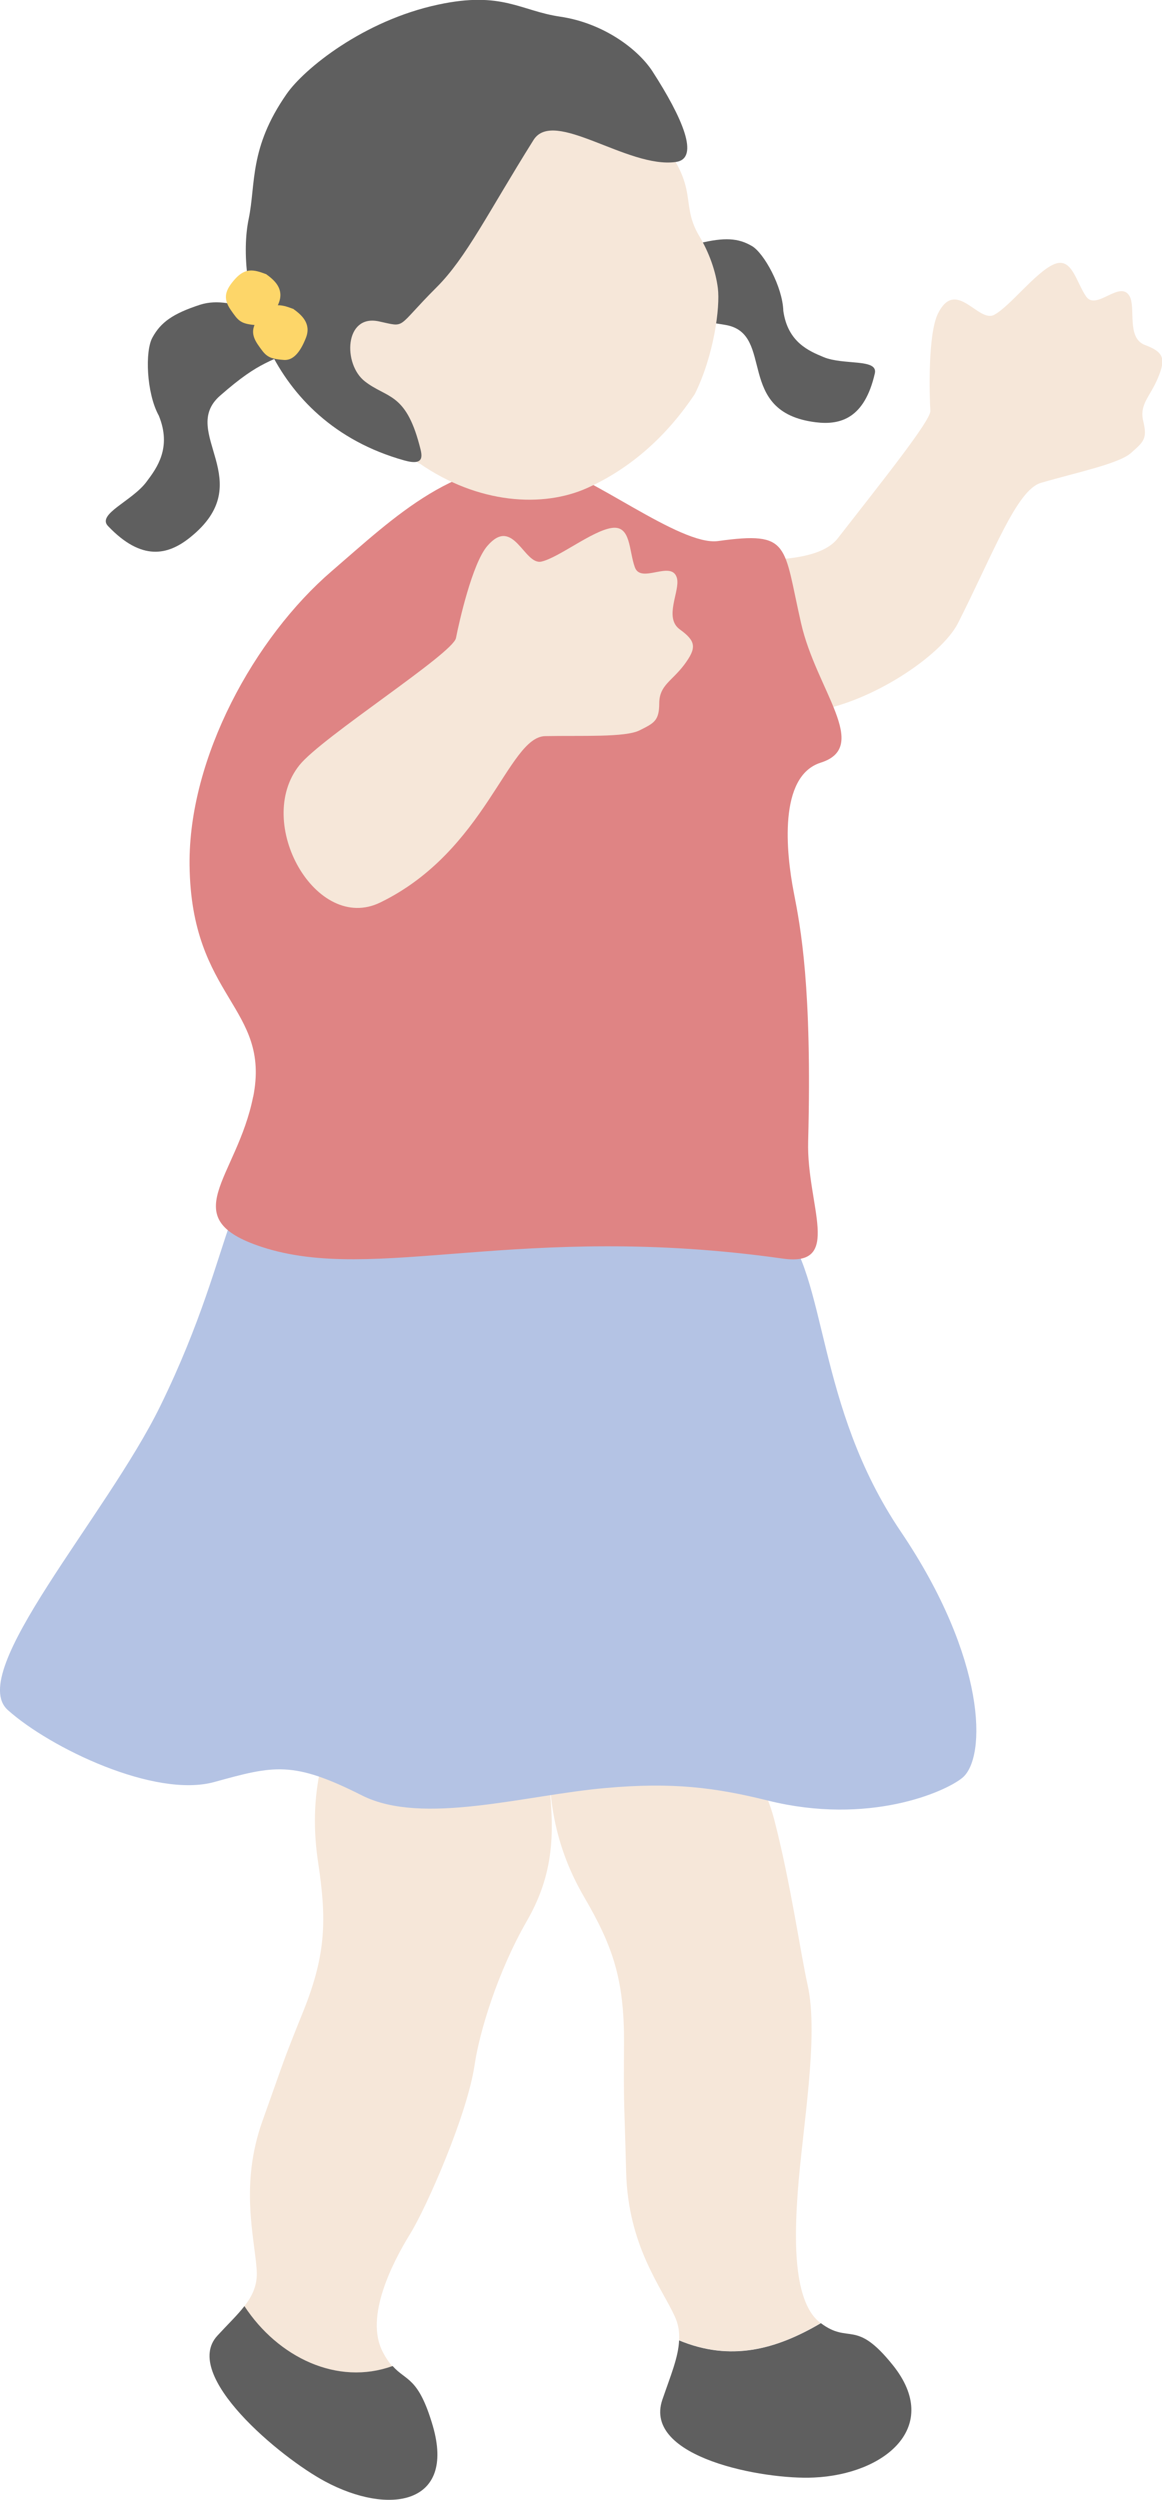
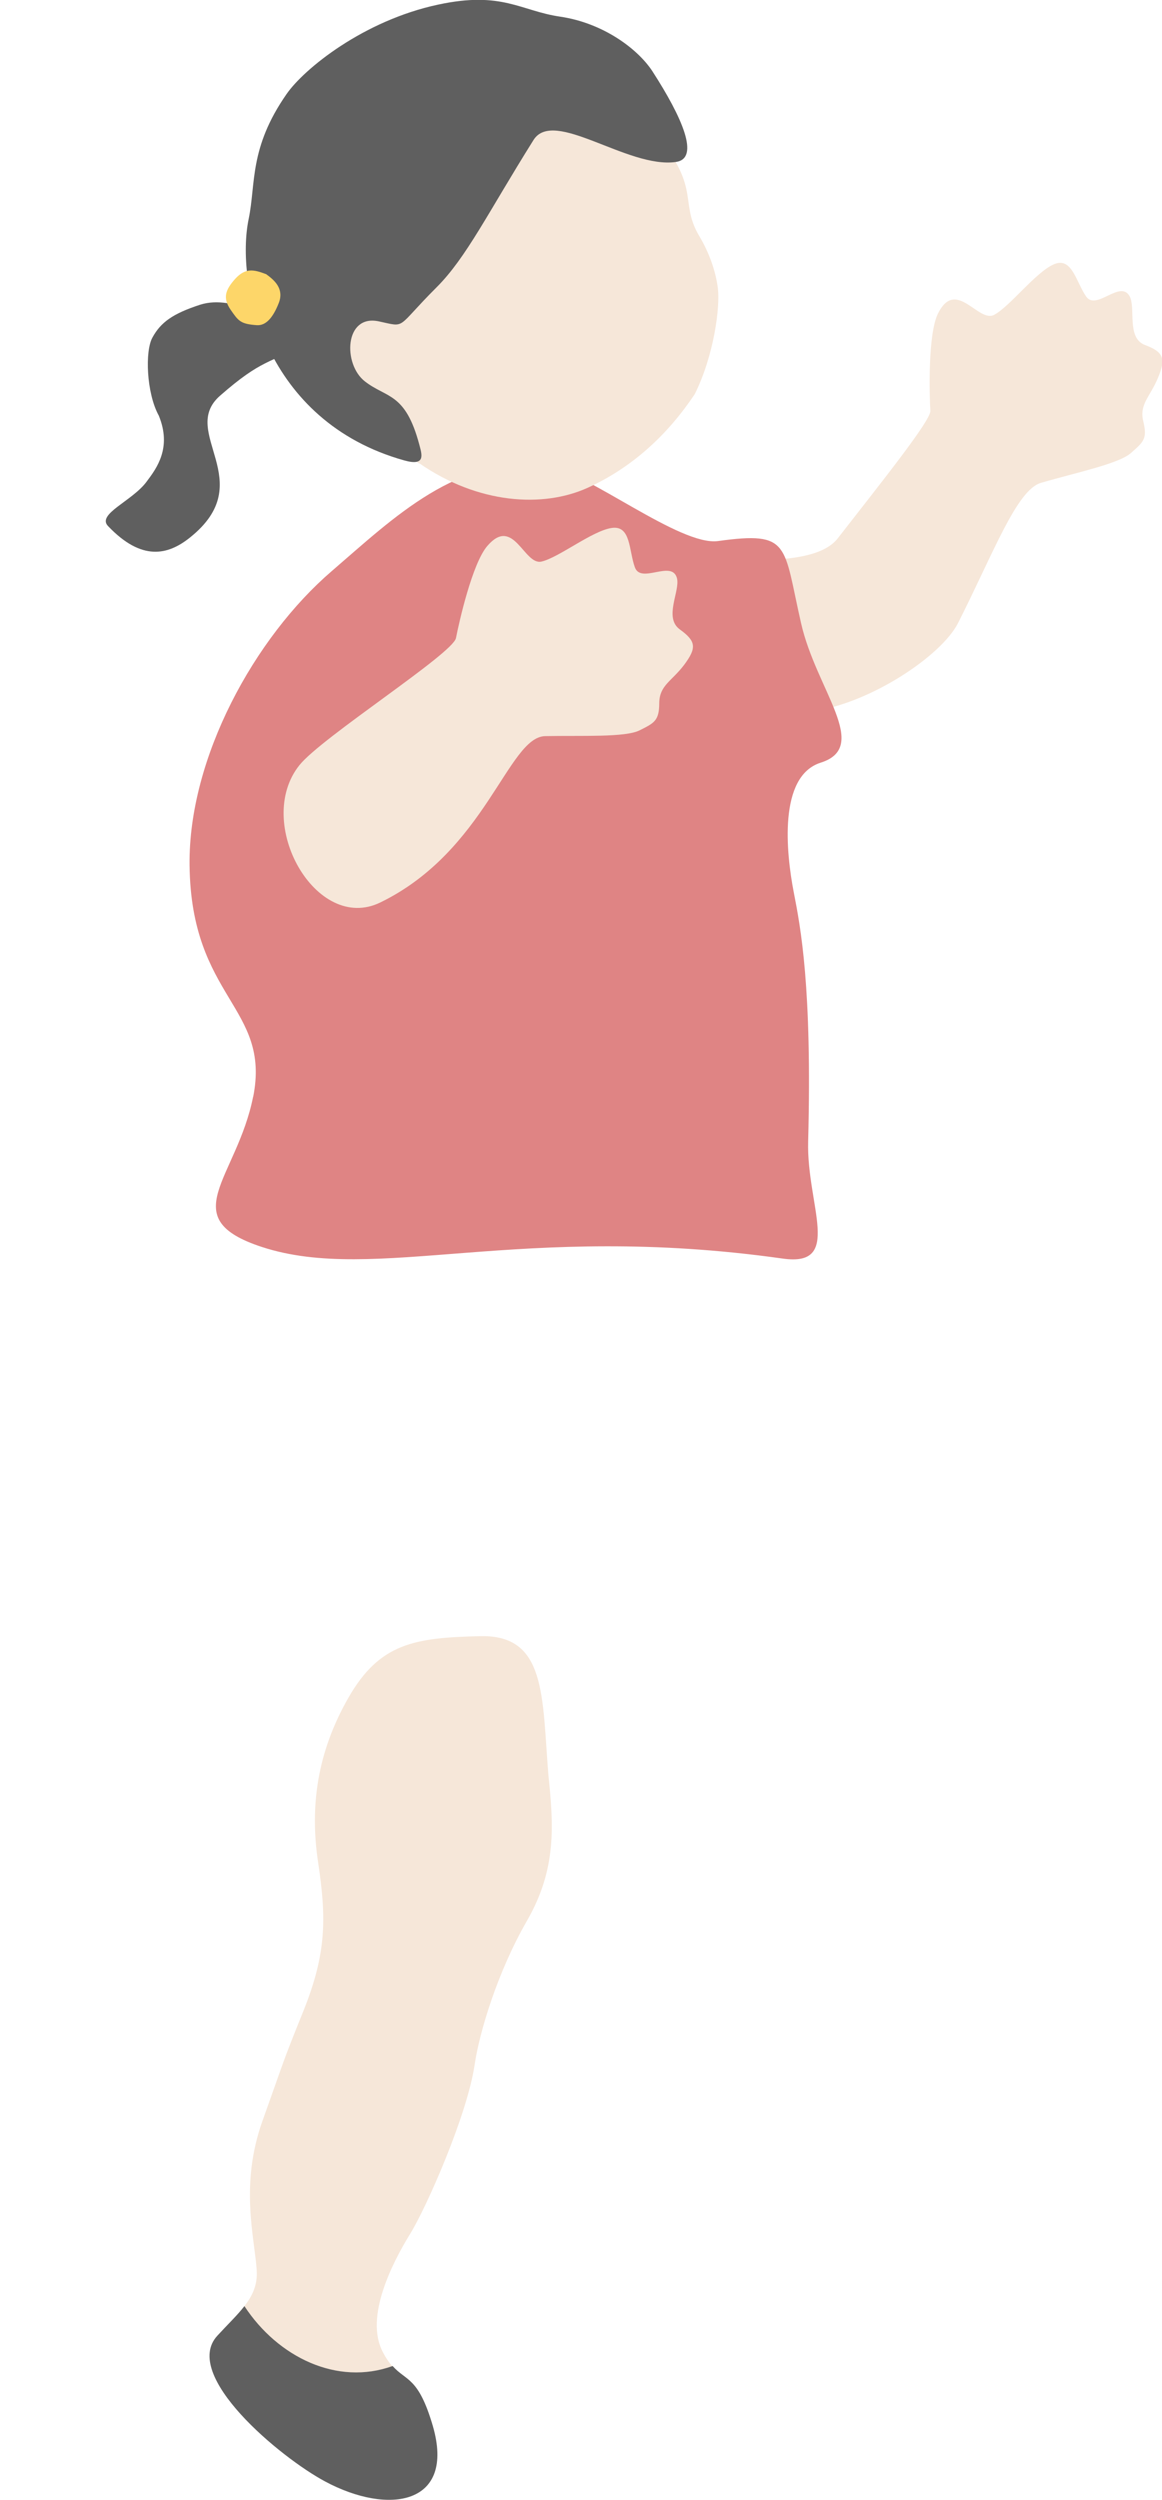
<svg xmlns="http://www.w3.org/2000/svg" width="60" height="129" viewBox="0 0 60 129" fill="none">
  <g clip-path="url(#clip0_12_363)">
    <path d="M12.62 118.996C13.047 118.448 13.303 117.9 13.255 117.14C13.145 115.458 12.376 112.743 13.548 109.454C14.732 106.152 14.512 106.626 15.684 103.723C16.843 100.82 16.867 99.014 16.428 96.112C15.989 93.209 16.379 90.418 17.99 87.603C19.601 84.787 21.408 84.501 24.813 84.426C28.218 84.351 27.986 87.54 28.316 91.577C28.584 94.168 28.755 96.423 27.217 99.101C25.679 101.767 24.752 104.882 24.508 106.539C24.129 109.13 22.018 113.914 21.176 115.271C20.273 116.741 18.82 119.544 19.76 121.351C19.931 121.687 20.102 121.924 20.26 122.098C17.404 123.132 14.341 121.65 12.608 119.009L12.62 118.996Z" fill="#F6E7D9" />
    <path d="M12.62 118.996C14.353 121.637 17.417 123.12 20.273 122.086C20.98 122.883 21.603 122.634 22.348 125.175C23.531 129.249 20.077 129.81 16.782 128.041C14.475 126.807 9.337 122.547 11.229 120.516C11.766 119.931 12.254 119.47 12.62 118.996Z" fill="#5F5F5F" />
-     <path d="M42.376 119.868C43.865 120.99 44.158 119.619 46.098 122.036C48.661 125.225 45.684 127.679 42.022 127.841C39.459 127.966 33.185 126.82 34.199 123.83C34.626 122.584 35.029 121.637 35.065 120.765C37.714 121.862 40.045 121.251 42.376 119.881V119.868Z" fill="#5F5F5F" />
-     <path d="M28.511 88.986C28.975 85.423 38.214 87.142 39.972 93.869C40.826 97.158 41.326 100.746 41.705 102.44C42.291 105.094 41.436 109.79 41.192 113.104C41.07 114.898 40.826 118.673 42.339 119.844C42.352 119.844 42.364 119.856 42.376 119.868C40.045 121.239 37.714 121.862 35.065 120.753C35.09 120.329 35.029 119.918 34.833 119.507C34.125 117.975 32.429 115.857 32.331 112.082C32.234 108.308 32.197 108.881 32.221 105.48C32.246 102.091 31.611 100.372 30.159 97.881C28.706 95.389 28.059 92.536 28.511 88.973V88.986Z" fill="#F6E7D9" />
-     <path d="M40.289 63.173C38.287 61.828 30.683 61.99 26.277 61.479C22.006 60.981 19.845 61.691 15.171 60.544C11.509 59.635 12.51 63.921 8.275 72.554C5.48 78.26 -1.782 86.282 0.403 88.238C2.588 90.194 7.994 92.798 11.07 91.951C14.146 91.103 15.122 90.842 18.698 92.648C21.823 94.218 27.12 92.623 31.269 92.262C34.736 91.951 36.945 92.237 39.654 92.91C44.866 94.205 48.808 92.461 49.687 91.739C50.956 90.705 50.944 85.585 46.514 79.032C42.083 72.479 42.754 65.876 40.289 63.173Z" fill="#B4C3E4" />
    <path d="M35.59 29.114C35.895 28.441 41.778 29.674 43.255 27.781C45.476 24.928 48.063 21.701 48.039 21.203C47.99 20.381 47.905 17.254 48.43 16.183C49.357 14.314 50.517 16.681 51.334 16.245C52.152 15.809 53.47 14.052 54.41 13.641C55.35 13.23 55.557 14.538 56.082 15.298C56.607 16.058 57.84 14.414 58.328 15.286C58.657 15.883 58.157 17.441 59.121 17.802C60.086 18.163 60.208 18.5 59.793 19.496C59.378 20.493 58.816 20.854 59.036 21.751C59.255 22.648 59.036 22.81 58.401 23.371C57.779 23.931 55.582 24.38 53.751 24.915C52.494 25.277 51.286 28.566 49.467 32.153C48.613 33.835 44.939 36.302 41.9 36.713C40.118 36.962 37.152 37.41 36.603 35.467C36.127 33.748 34.87 30.721 35.602 29.114H35.59Z" fill="#F6E7D9" />
-     <path d="M32.648 16.806C33.027 16.096 33.564 14.638 34.101 14.027C34.638 13.43 35.236 12.757 36.09 12.557C37.421 12.234 38.116 12.283 38.824 12.694C39.447 13.056 40.411 14.8 40.447 16.046C40.679 17.665 41.778 18.114 42.522 18.425C43.572 18.861 45.354 18.487 45.171 19.272C44.646 21.564 43.425 21.951 42.12 21.789C37.897 21.265 40.057 17.217 37.469 16.768C34.882 16.32 34.687 16.694 32.648 16.806Z" fill="#5F5F5F" />
    <path d="M13.072 56.608C13.999 51.949 9.862 51.538 9.788 44.636C9.727 39.105 13.145 32.889 17.136 29.463C20.309 26.734 23.69 23.396 28.255 24.044C30.329 24.343 35.114 28.192 37.079 27.918C40.838 27.395 40.435 28.105 41.363 32.154C42.144 35.604 44.975 38.532 42.376 39.354C40.179 40.052 40.594 44.013 40.984 46.032C41.338 47.85 41.937 50.915 41.729 58.913C41.644 62.189 43.548 65.391 40.411 64.942C26.827 63.024 19.394 66.263 13.523 64.344C8.958 62.849 12.229 60.819 13.072 56.583V56.608Z" fill="#DF8484" />
    <path d="M21.652 23.906C24.691 26.012 28.035 26.211 30.329 25.177C32.612 24.143 34.443 22.474 35.871 20.343C36.871 18.338 37.189 15.834 37.067 14.874C36.957 13.99 36.615 13.031 36.115 12.196C34.955 10.253 36.456 9.605 33.124 6.129C32.111 5.07 26.741 0.548 20.431 3.015C14.89 5.182 15.293 19.509 21.64 23.919L21.652 23.906Z" fill="#F6E7D9" />
    <path d="M33.686 3.675C32.929 2.517 31.135 1.184 28.926 0.86C26.875 0.561 25.936 -0.473 22.628 0.237C18.771 1.059 15.696 3.551 14.793 4.859C12.852 7.649 13.218 9.48 12.84 11.299C12.156 14.613 13.658 21.739 20.871 23.757C22.018 24.081 21.774 23.421 21.652 22.947C20.932 20.244 19.968 20.555 18.845 19.683C17.697 18.799 17.783 16.208 19.552 16.581C21.017 16.893 20.395 16.968 22.543 14.825C24.081 13.293 25.203 10.963 27.547 7.226C28.596 5.556 32.404 8.708 34.894 8.359C36.164 8.185 35.224 6.055 33.686 3.675Z" fill="#5F5F5F" />
    <path d="M15.879 17.703C15.134 17.254 13.841 16.208 12.998 15.958C12.168 15.709 11.253 15.435 10.338 15.722C8.922 16.183 8.299 16.631 7.872 17.416C7.482 18.101 7.555 20.281 8.202 21.452C8.873 23.097 8.104 24.143 7.579 24.841C6.847 25.85 4.98 26.523 5.578 27.145C7.323 28.977 8.678 28.64 9.801 27.743C13.45 24.841 9.203 22.312 11.363 20.418C13.523 18.525 13.914 18.761 15.867 17.703H15.879Z" fill="#5F5F5F" />
    <path d="M13.731 14.139C14.146 14.438 14.695 14.887 14.39 15.647C14.085 16.419 13.718 16.805 13.267 16.78C12.412 16.718 12.315 16.569 11.9 15.971C11.497 15.373 11.631 14.962 12.144 14.389C12.669 13.816 13.096 13.903 13.718 14.139H13.731Z" fill="#FDD669" />
-     <path d="M15.134 15.933C15.549 16.232 16.098 16.681 15.793 17.441C15.488 18.213 15.122 18.599 14.67 18.574C13.816 18.512 13.718 18.363 13.303 17.765C12.901 17.167 13.035 16.756 13.548 16.183C14.072 15.61 14.5 15.697 15.122 15.933H15.134Z" fill="#FDD669" />
    <path d="M15.464 39.479C16.611 38.046 23.373 33.736 23.544 32.926C23.702 32.116 24.386 29.064 25.167 28.167C26.522 26.597 27.059 29.189 27.962 28.977C28.865 28.765 30.574 27.395 31.574 27.245C32.587 27.083 32.465 28.416 32.783 29.276C33.1 30.148 34.699 28.865 34.955 29.836C35.126 30.497 34.26 31.867 35.102 32.477C35.944 33.088 35.98 33.424 35.334 34.296C34.687 35.156 34.052 35.355 34.04 36.277C34.04 37.199 33.771 37.311 33.027 37.685C32.282 38.059 30.049 37.946 28.145 37.984C26.229 38.034 25.094 43.914 19.638 46.567C16.318 48.187 13.084 42.444 15.464 39.479Z" fill="#F6E7D9" />
  </g>
  <defs>
    <clipPath id="clip0_12_363">
      <rect width="60" height="129" fill="white" />
    </clipPath>
  </defs>
</svg>